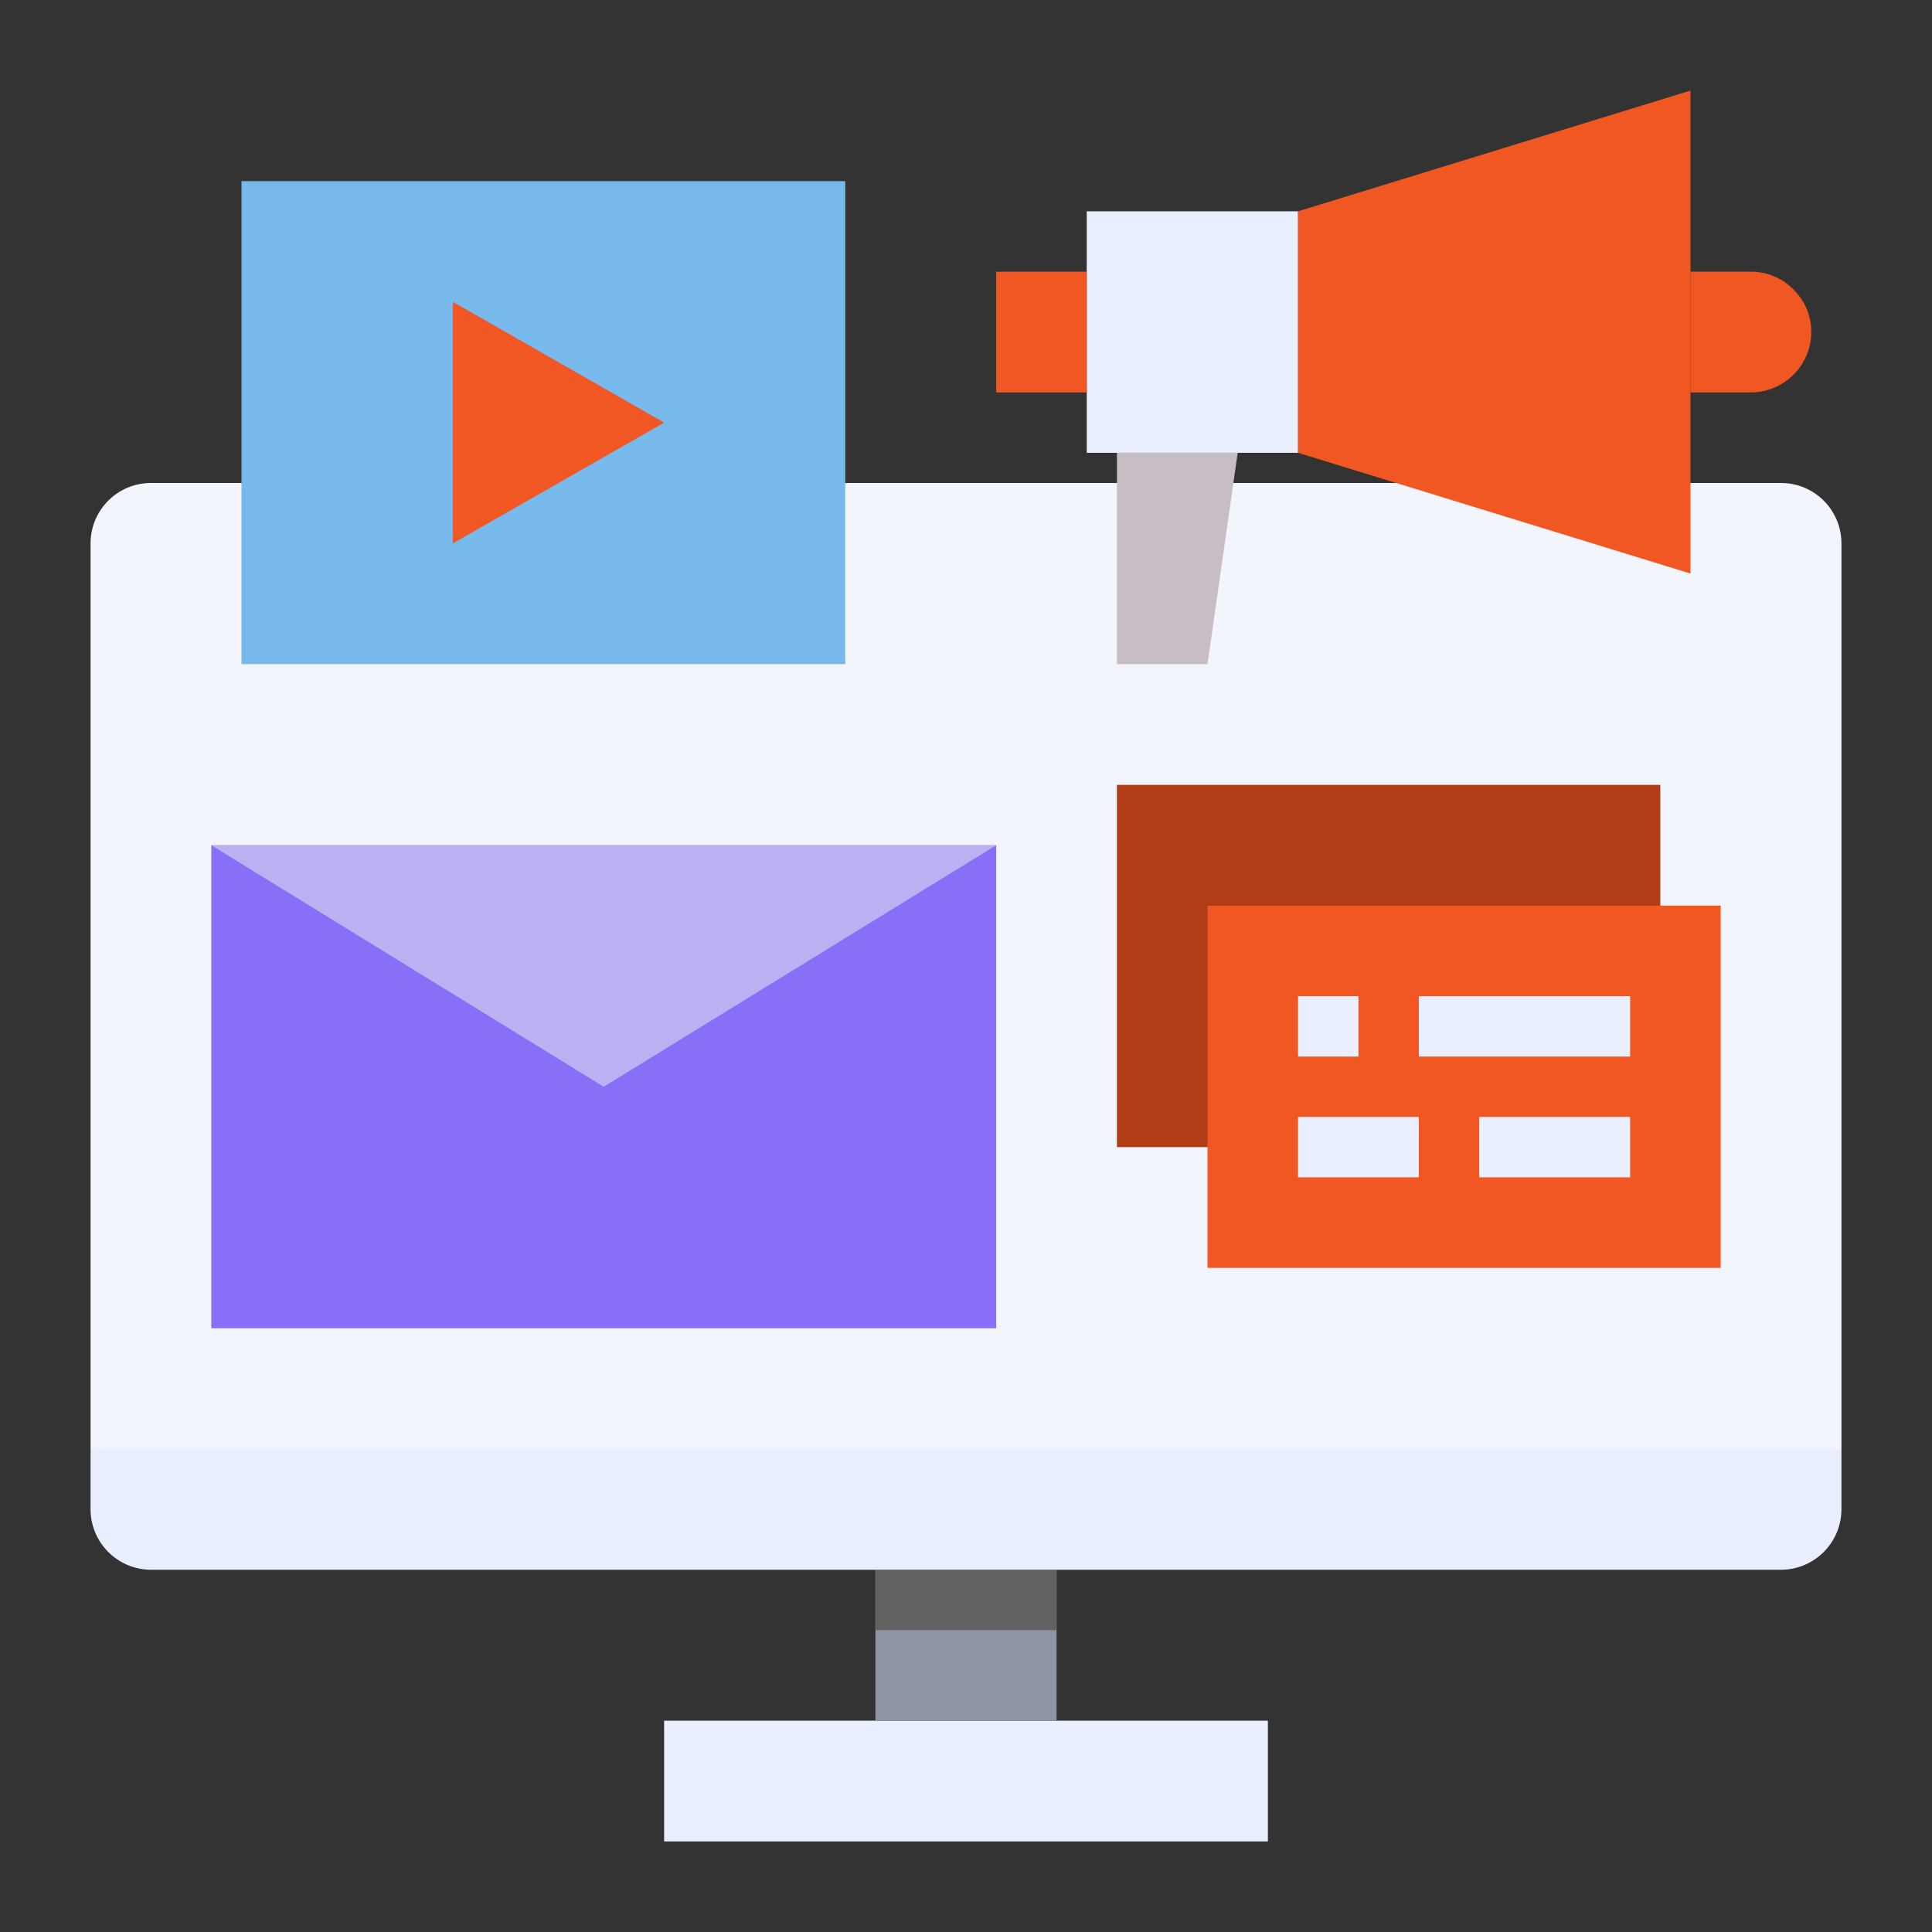
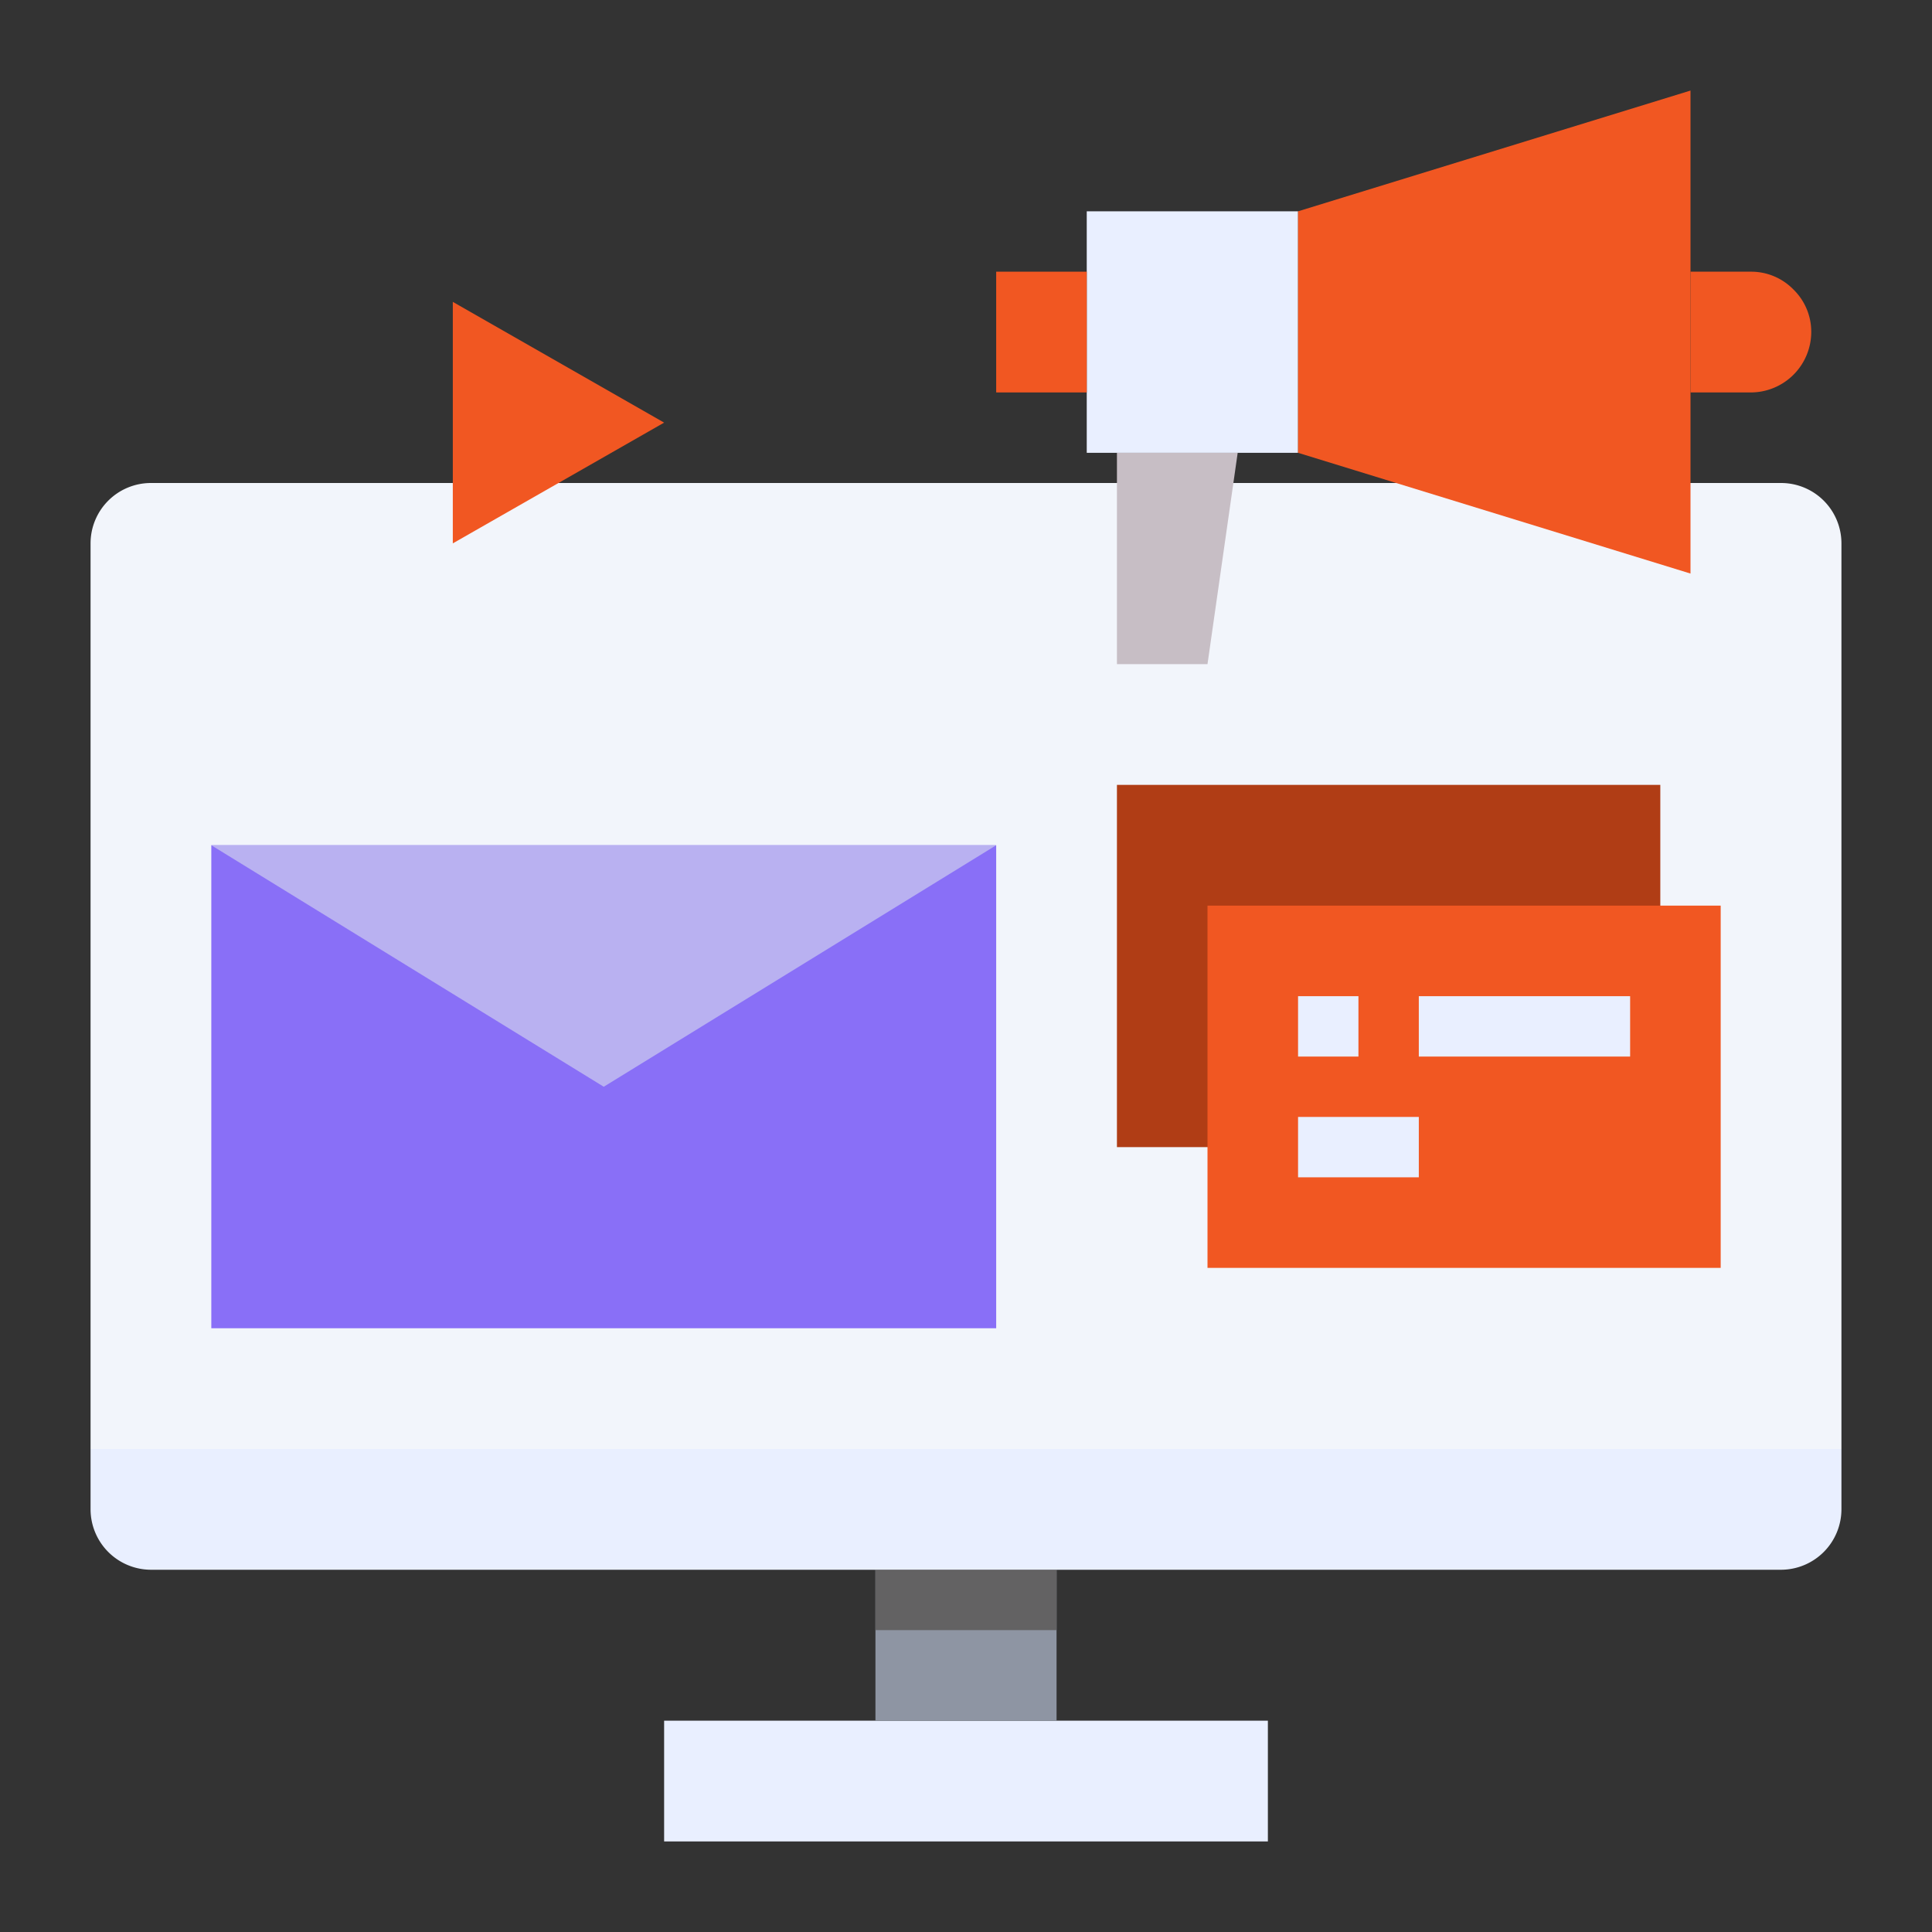
<svg xmlns="http://www.w3.org/2000/svg" version="1.1" width="512" height="512" x="0" y="0" viewBox="0 0 64 64" style="enable-background:new 0 0 512 512" xml:space="preserve" class="">
  <rect x="0" y="0" width="64" height="64" fill="#333333" stroke="none" />
  <g>
    <g id="media-monitor-screen-Digital_Marketing" data-name="media-monitor-screen-Digital Marketing">
      <path d="m5 16h54a2 2 0 0 1 2 2v30a0 0 0 0 1 0 0h-58a0 0 0 0 1 0 0v-30a2 2 0 0 1 2-2z" fill="#f2f5fb" data-original="#3780ea" class="" />
      <path d="m7 28h26v16h-26z" fill="#896ff7" data-original="#896ff7" class="" />
      <path d="m42 57v4h-20v-4h7 6z" fill="#e9efff" data-original="#e8e5fb" class="" />
      <path d="m29 51h6v6h-6z" fill="#8e95a3" data-original="#8e95a3" class="" />
      <path d="m61 49v1a2.006 2.006 0 0 1 -2 2h-54a2.006 2.006 0 0 1 -2-2v-2h58z" fill="#e9efff" data-original="#e8e5fb" class="" />
-       <path d="m8 6h20v16h-20z" fill="#78b9eb" data-original="#78b9eb" class="" />
      <path d="m33 28-13 8-13-8z" fill="#b9b1f1" data-original="#b9b1f1" class="" />
      <path d="m36 7h7v8h-7z" fill="#e9efff" data-original="#e8e5fb" class="" />
      <path d="m41 15-1 7h-3v-7z" fill="#c7bec5" data-original="#c7bec5" class="" />
      <path d="m59.41 9.59a1.955 1.955 0 0 1 .59 1.41 2.006 2.006 0 0 1 -2 2h-2v-4h2a1.955 1.955 0 0 1 1.41.59z" fill="#f15722" data-original="#ec455a" class="" />
      <path d="m56 3v16l-13-4v-8z" fill="#f15722" data-original="#f6cc4f" class="" />
      <path d="m33 9h3v4h-3z" fill="#f15722" data-original="#ec455a" class="" />
      <path d="m37 26h18v12h-18z" fill="#b03d15" data-original="#9e2849" class="" />
      <path d="m57 30v12h-17v-4-8h15z" fill="#f15722" data-original="#ec455a" class="" />
      <g fill="#e8e5fb">
        <path d="m43 33h2v2h-2z" fill="#e9efff" data-original="#e8e5fb" class="" />
        <path d="m47 33h7v2h-7z" fill="#e9efff" data-original="#e8e5fb" class="" />
        <path d="m43 37h4v2h-4z" fill="#e9efff" data-original="#e8e5fb" class="" />
-         <path d="m49 37h5v2h-5z" fill="#e9efff" data-original="#e8e5fb" class="" />
      </g>
      <path d="m29 52h6v2h-6z" fill="#636263" data-original="#636263" class="" />
      <path d="m22 14-7 4v-8z" fill="#f15722" data-original="#ec455a" class="" />
    </g>
  </g>
</svg>